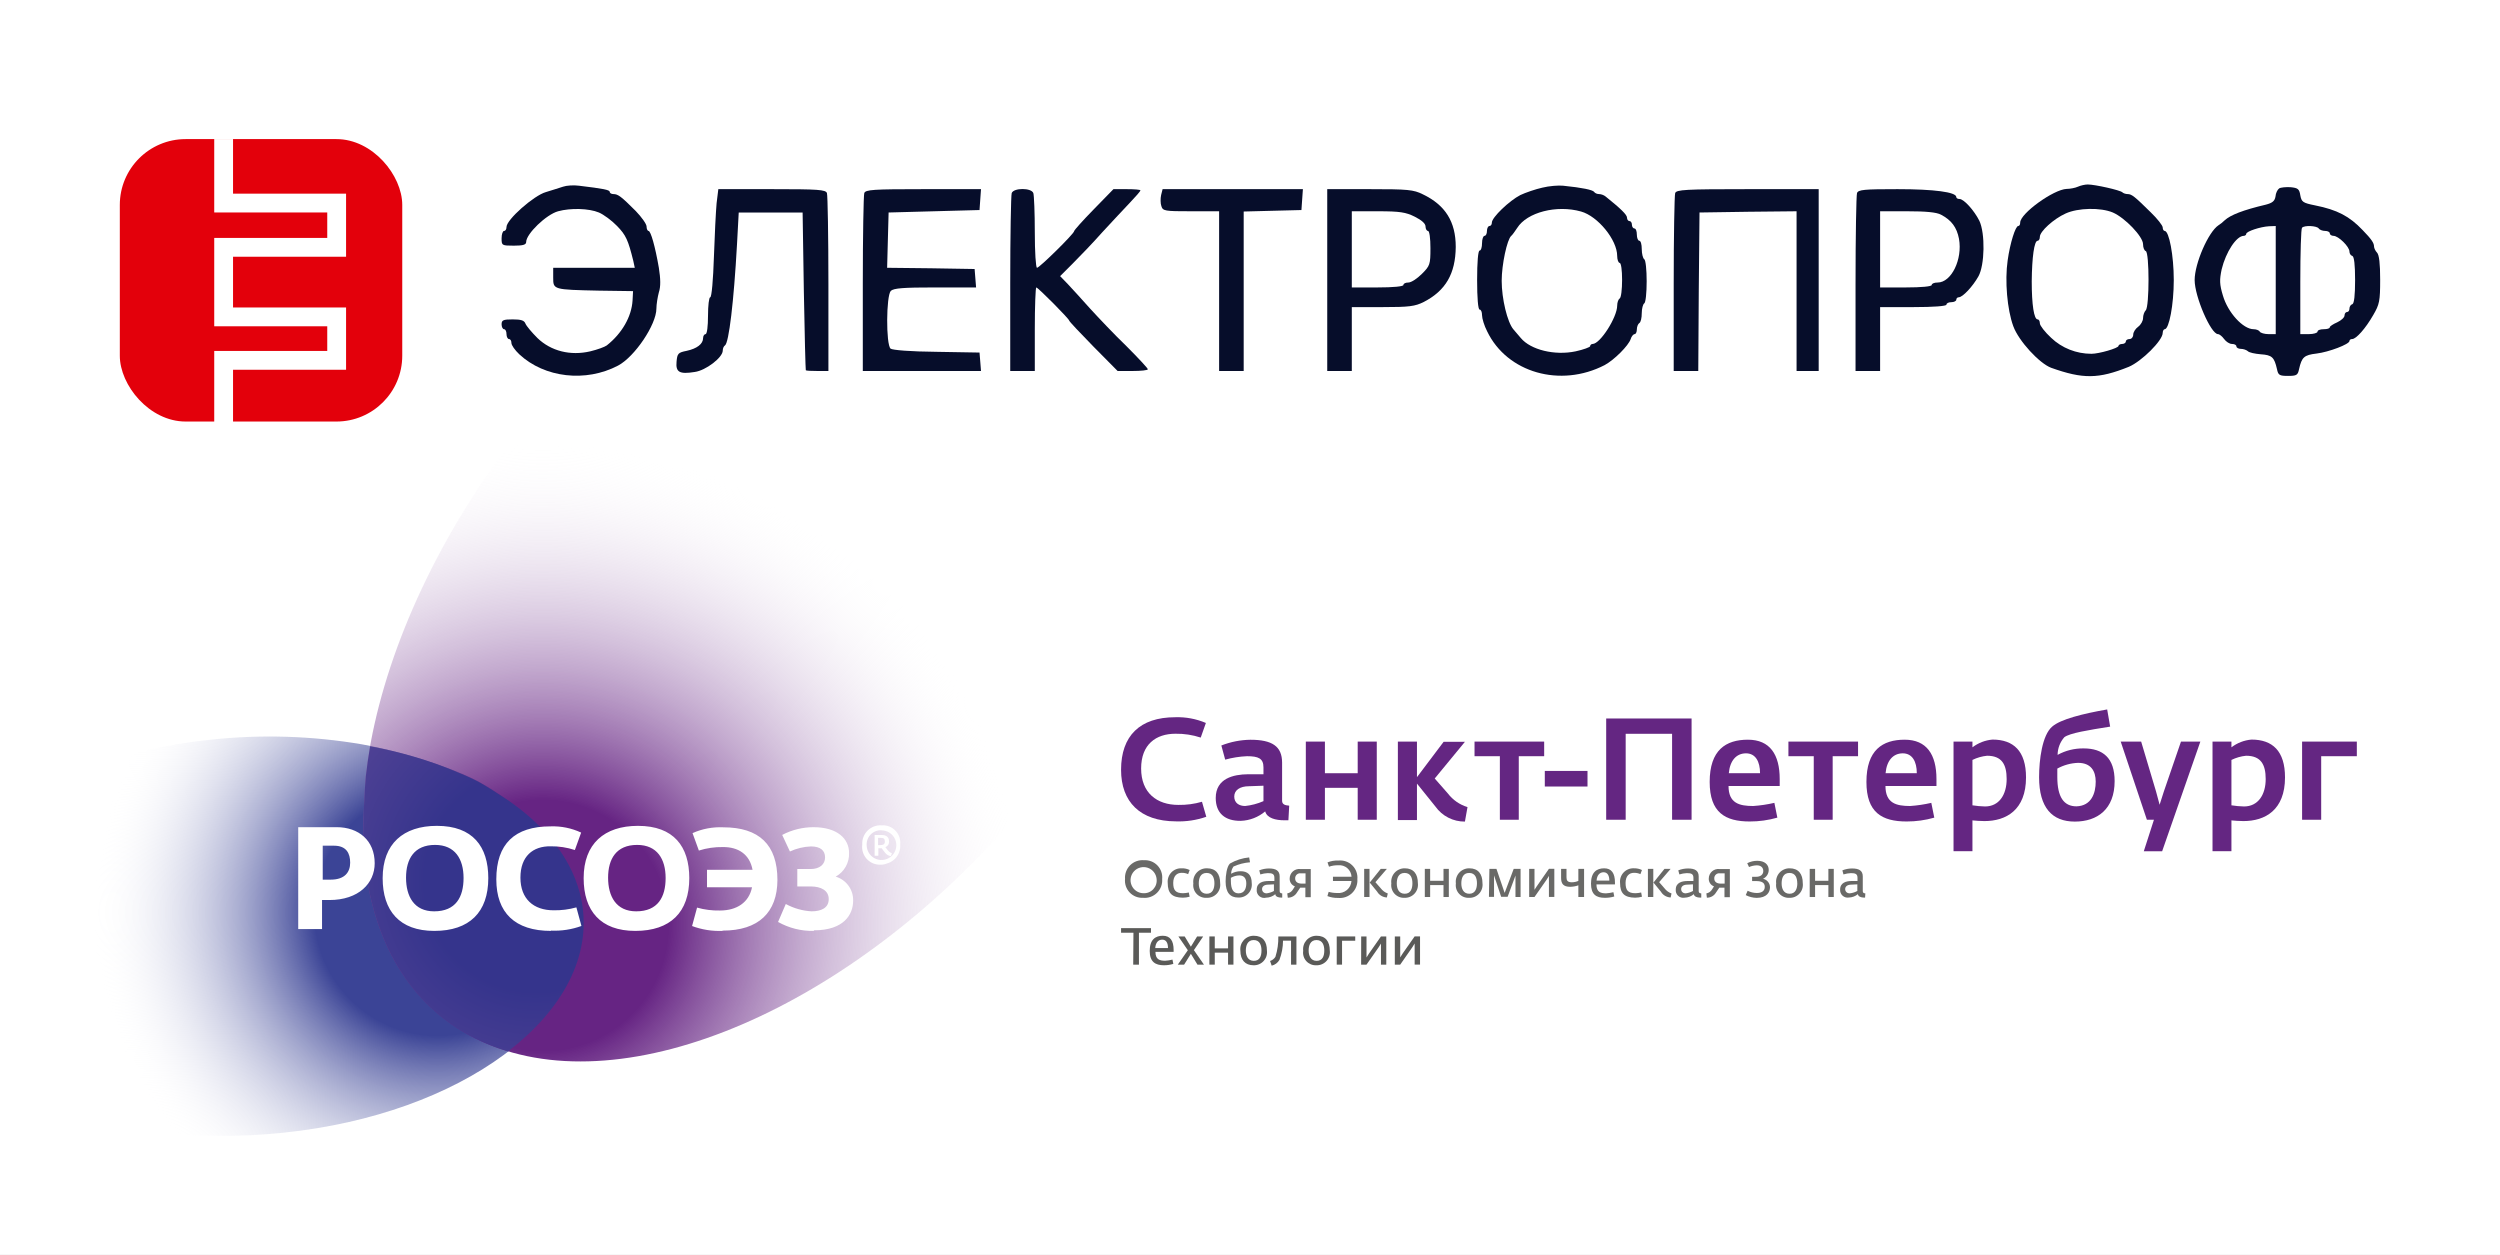
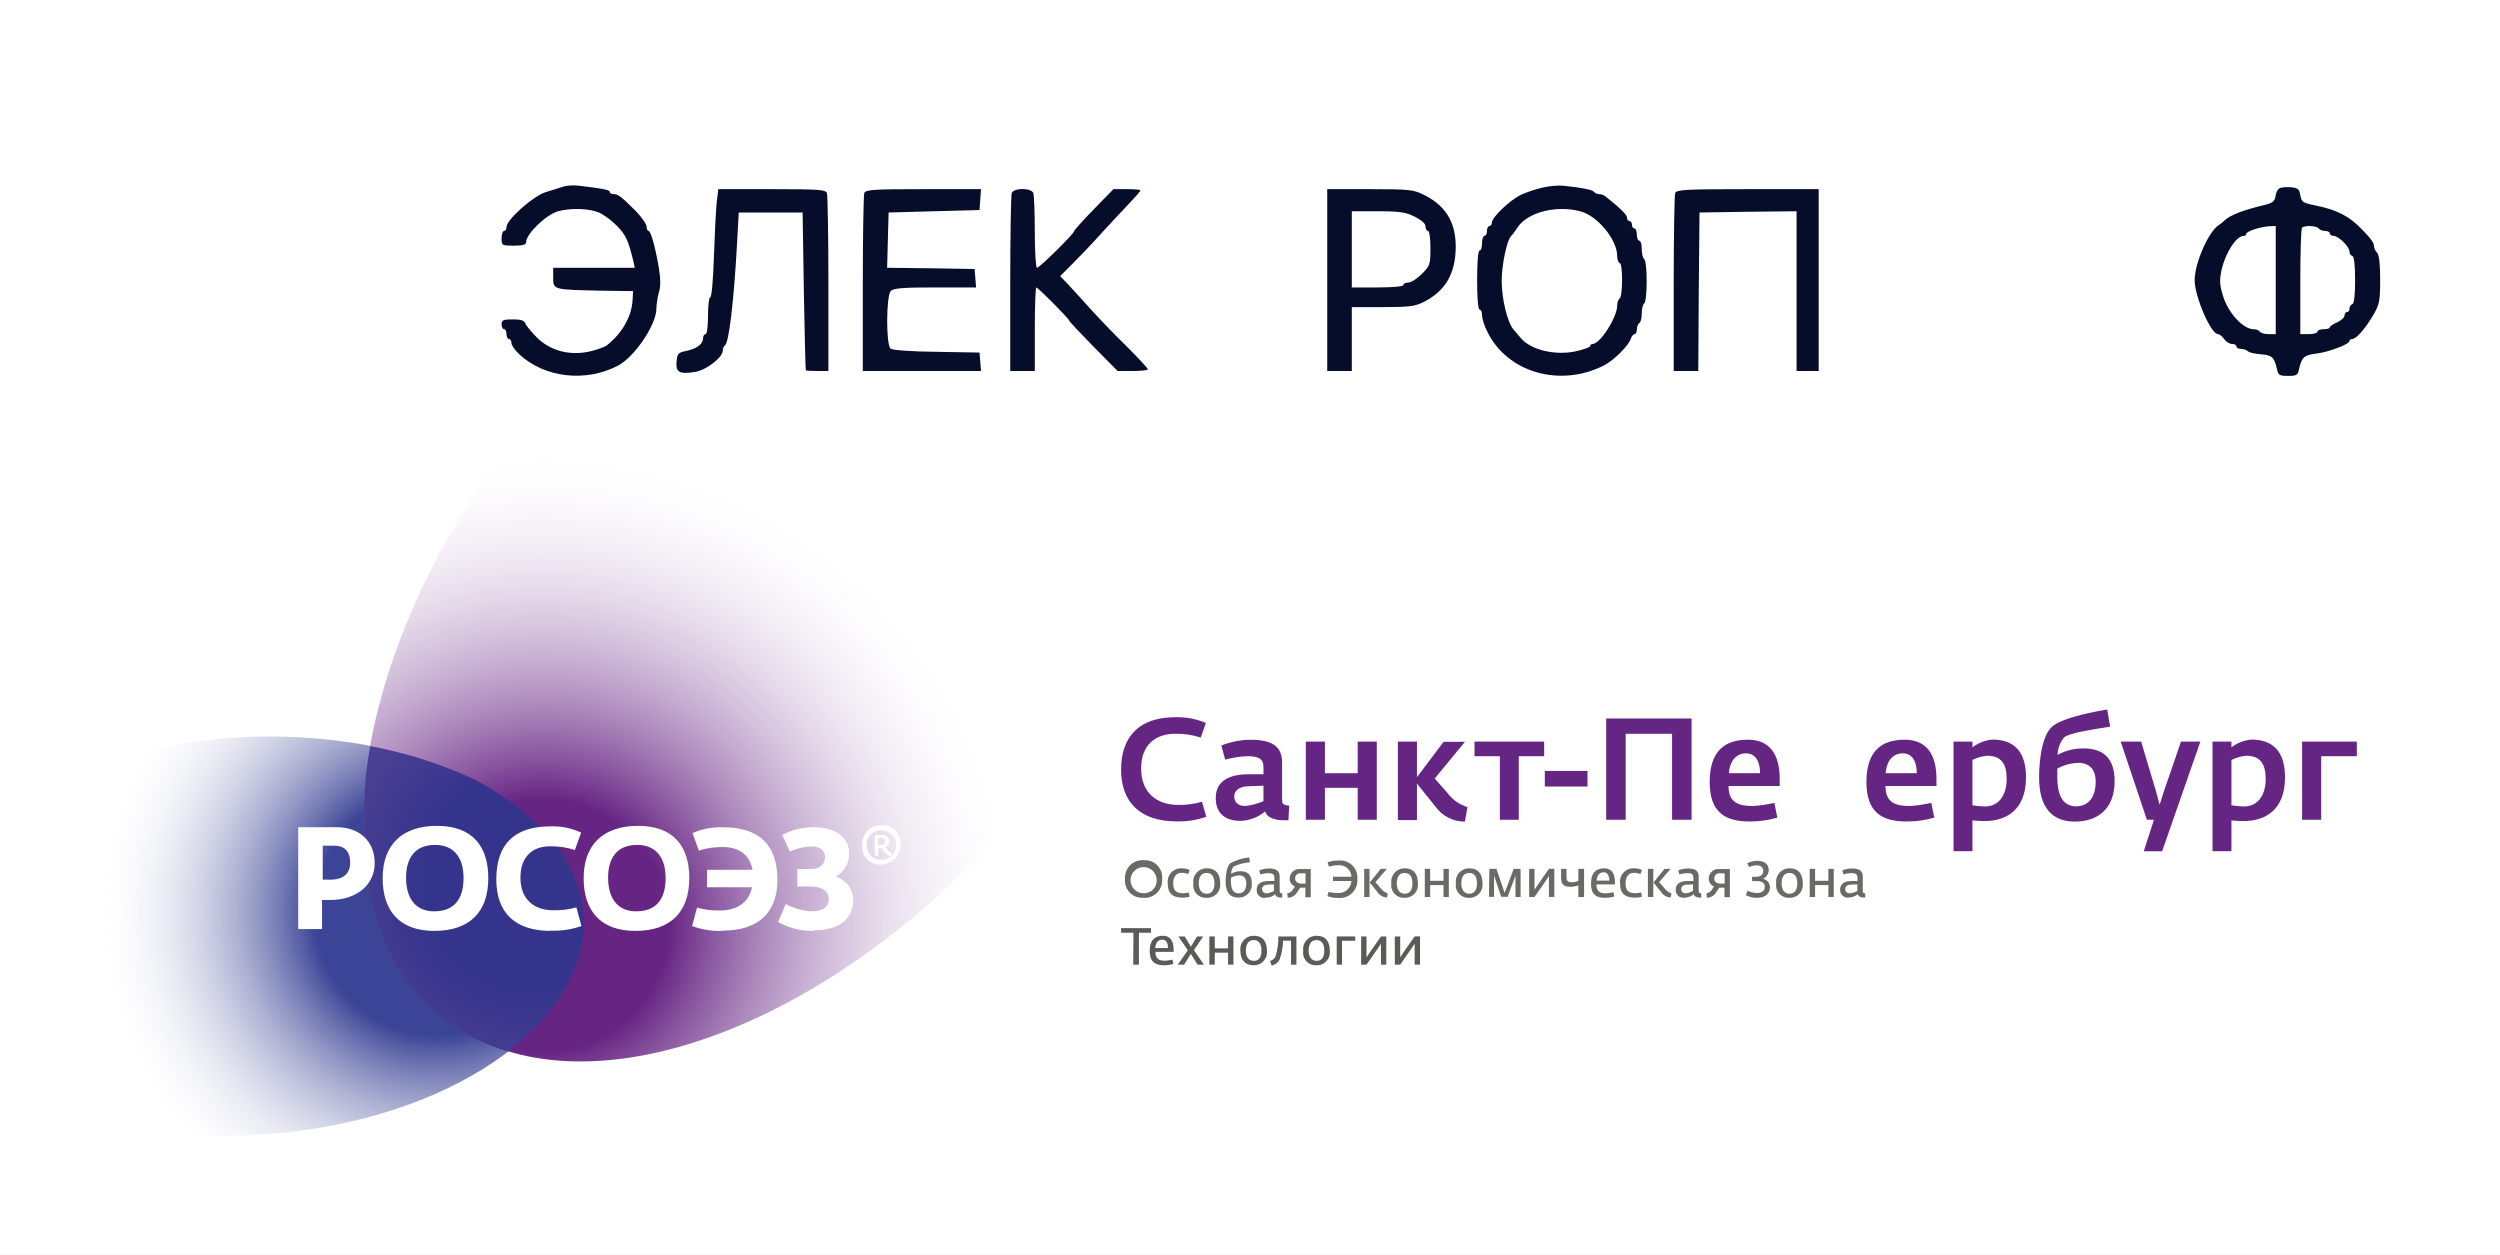
<svg xmlns="http://www.w3.org/2000/svg" width="255" height="128" viewBox="0 0 255 128" fill="none">
  <rect x="0" y="0" width="255" height="128" fill="#808080" stroke="none" />
  <g clip-path="url(#clip0_1857_233)">
    <rect width="255" height="128" fill="white" />
    <path d="M58.352 88.885C57.161 86.299 54.834 83.598 51.502 81.394C50.639 80.824 49.593 80.122 48.675 79.643C45.724 78.102 40.233 76.481 36.895 75.918C31.78 75.049 26.569 74.893 21.411 75.456C2.545 77.453 -11.052 88.043 -8.974 99.118C-6.896 110.193 10.071 117.533 28.954 115.531C38.026 114.584 45.875 111.658 51.358 107.619C57.256 103.273 60.407 97.663 59.322 91.921C59.124 90.874 58.798 89.854 58.352 88.885Z" fill="url(#paint0_radial_1857_233)" />
    <path d="M113.334 18.252C98.398 8.545 71.337 20.059 52.91 43.969C44.79 54.524 39.7 65.68 37.818 75.722C37.599 76.876 37.437 78.03 37.305 79.184C37.229 79.847 36.997 84.475 37.039 85.579C37.362 93.97 40.502 100.866 46.579 104.831C48.343 105.964 50.27 106.82 52.292 107.37C67.736 111.67 90.734 100.237 107.014 79.121C125.442 55.211 128.275 27.977 113.334 18.252Z" fill="url(#paint1_radial_1857_233)" />
    <path d="M58.352 88.91C56.93 85.856 54.346 83.289 51.501 81.419C50.638 80.852 49.844 80.325 48.876 79.782C48.046 79.317 46.623 78.749 46.623 78.749C43.779 77.54 40.791 76.683 37.754 76.115C37.57 77.16 37.431 78.187 37.31 79.209C37.21 80.05 37.003 84.496 37.044 85.597C37.362 93.988 40.507 100.885 46.578 104.85C48.205 105.891 49.971 106.695 51.824 107.239C57.417 102.939 60.371 97.486 59.327 91.905C59.124 90.871 58.796 89.865 58.352 88.91Z" fill="url(#paint2_radial_1857_233)" />
    <path fill-rule="evenodd" clip-rule="evenodd" d="M89.056 88.062C89.301 88.163 89.565 88.209 89.829 88.196C90.095 88.216 90.373 88.118 90.623 88.025C90.872 87.932 91.099 87.787 91.287 87.598C91.475 87.41 91.62 87.183 91.712 86.933C91.804 86.683 91.841 86.417 91.821 86.151C91.849 85.894 91.82 85.633 91.737 85.387C91.654 85.142 91.518 84.918 91.339 84.73C91.16 84.543 90.943 84.397 90.701 84.302C90.46 84.208 90.201 84.167 89.942 84.183C89.678 84.165 89.412 84.202 89.164 84.294C88.915 84.386 88.689 84.53 88.5 84.716C88.312 84.902 88.165 85.127 88.07 85.374C87.976 85.622 87.935 85.887 87.951 86.151C87.916 86.414 87.939 86.681 88.018 86.934C88.098 87.186 88.232 87.418 88.411 87.613C88.591 87.808 88.811 87.962 89.056 88.062ZM39.031 89.571C39.031 92.896 40.744 94.952 44.3 94.952C47.886 94.952 49.806 93.044 49.806 89.571C49.806 86.347 48.224 84.237 44.567 84.237C41.135 84.237 39.031 86.062 39.031 89.571ZM50.624 89.689C50.624 93.091 52.515 94.952 56.207 94.952V94.923C57.261 94.972 58.315 94.81 59.307 94.449L58.791 92.552C58.032 92.766 57.245 92.866 56.456 92.849C54.423 92.849 53.084 91.687 53.084 89.518C53.084 87.348 54.352 86.293 56.172 86.323C57.009 86.312 57.842 86.44 58.637 86.702L59.277 84.924C58.299 84.467 57.227 84.25 56.148 84.29C52.491 84.29 50.624 86.08 50.624 89.689ZM64.801 94.952C61.245 94.952 59.532 92.896 59.532 89.571C59.532 86.062 61.642 84.237 65.073 84.237C68.73 84.237 70.307 86.347 70.307 89.571C70.307 93.044 68.387 94.952 64.801 94.952ZM70.591 94.455C71.581 94.824 72.635 94.994 73.691 94.952L73.703 94.923C77.389 94.923 79.286 93.062 79.298 89.755C79.298 86.163 77.431 84.385 73.774 84.385C72.697 84.335 71.623 84.538 70.639 84.978L71.285 86.756C72.08 86.505 72.911 86.385 73.744 86.4C75.309 86.388 76.465 87.135 76.761 88.723H72.115V90.501H76.708C76.4 92.048 75.161 92.872 73.436 92.872C72.647 92.89 71.86 92.79 71.101 92.576L70.591 94.455ZM83.008 94.952C81.733 94.981 80.474 94.665 79.363 94.04L80.151 92.208C80.962 92.649 81.861 92.904 82.783 92.955C83.79 92.955 84.531 92.594 84.531 91.71C84.531 90.827 83.749 90.418 82.688 90.418H81.325V88.641H82.688C83.612 88.641 84.158 88.16 84.158 87.455C84.158 86.75 83.683 86.335 82.717 86.335C81.975 86.364 81.246 86.54 80.572 86.851L79.784 85.162C80.769 84.644 81.865 84.374 82.978 84.373C85.414 84.373 86.605 85.558 86.605 86.999C86.624 87.488 86.507 87.974 86.266 88.401C86.025 88.828 85.671 89.179 85.242 89.417C85.769 89.574 86.23 89.901 86.551 90.347C86.873 90.793 87.038 91.333 87.02 91.882C87.02 93.263 86.096 94.893 83.02 94.893L83.008 94.952ZM32.848 91.803H33.583H33.589C36.594 91.803 38.218 90.09 38.218 88.052C38.218 85.734 36.594 84.371 34.33 84.371H30.418V94.766H32.848V91.803ZM44.279 92.956C42.228 92.956 41.416 91.421 41.416 89.524C41.416 87.622 42.24 86.181 44.379 86.181C46.412 86.181 47.283 87.616 47.283 89.554C47.283 91.492 46.501 92.956 44.279 92.956ZM62.026 89.524C62.026 91.421 62.838 92.956 64.889 92.956C67.111 92.956 67.894 91.492 67.894 89.554C67.894 87.616 67.022 86.181 64.99 86.181C62.85 86.181 62.026 87.622 62.026 89.524ZM32.918 86.261H34.072C35.336 86.261 35.717 87.046 35.717 87.992C35.717 88.939 35.192 89.724 33.726 89.724H32.918V86.261ZM89.855 85.463H89.566V86.202H89.786C90.086 86.202 90.259 86.115 90.259 85.838C90.259 85.561 90.138 85.463 89.855 85.463ZM89.308 84.786C89.503 84.708 89.713 84.674 89.923 84.685V84.697C90.218 84.698 90.506 84.786 90.752 84.95C90.998 85.113 91.191 85.345 91.306 85.617C91.422 85.888 91.455 86.188 91.402 86.479C91.35 86.769 91.213 87.038 91.009 87.252C90.806 87.465 90.544 87.615 90.256 87.681C89.969 87.748 89.668 87.729 89.391 87.627C89.114 87.525 88.873 87.343 88.698 87.106C88.522 86.868 88.421 86.584 88.405 86.289C88.382 86.081 88.405 85.869 88.472 85.67C88.539 85.471 88.648 85.288 88.793 85.136C88.937 84.983 89.113 84.864 89.308 84.786ZM90.553 87.219C90.653 87.275 90.762 87.31 90.875 87.322L90.973 87.028C90.724 86.956 90.559 86.738 90.404 86.533C90.372 86.491 90.341 86.45 90.309 86.41C90.425 86.367 90.525 86.288 90.592 86.184C90.66 86.08 90.692 85.957 90.684 85.833C90.684 85.349 90.373 85.17 89.94 85.17H89.213V87.282H89.594V86.52H89.79H89.934C89.963 86.566 90.24 86.942 90.298 86.999C90.367 87.089 90.454 87.164 90.553 87.219Z" fill="white" />
    <path d="M114.753 89.648C114.734 89.39 114.772 89.132 114.863 88.89C114.954 88.648 115.096 88.429 115.28 88.248C115.464 88.067 115.685 87.928 115.929 87.84C116.172 87.753 116.431 87.72 116.688 87.742C116.941 87.727 117.194 87.766 117.431 87.858C117.667 87.95 117.88 88.092 118.056 88.274C118.232 88.456 118.367 88.674 118.451 88.914C118.534 89.153 118.565 89.407 118.541 89.66C118.561 89.92 118.524 90.181 118.432 90.425C118.341 90.669 118.197 90.89 118.011 91.073C117.825 91.255 117.601 91.395 117.356 91.482C117.11 91.569 116.848 91.602 116.589 91.577C116.336 91.59 116.084 91.548 115.849 91.455C115.614 91.361 115.402 91.218 115.227 91.034C115.053 90.851 114.92 90.632 114.838 90.393C114.757 90.154 114.728 89.9 114.753 89.648ZM117.974 89.648C117.949 89.392 117.851 89.149 117.691 88.948C117.532 88.747 117.317 88.596 117.074 88.514C116.83 88.432 116.569 88.422 116.32 88.485C116.071 88.548 115.845 88.682 115.671 88.87C115.496 89.059 115.379 89.293 115.335 89.546C115.29 89.799 115.32 90.06 115.42 90.296C115.52 90.533 115.686 90.735 115.899 90.88C116.111 91.024 116.361 91.104 116.618 91.109C116.807 91.119 116.997 91.088 117.172 91.017C117.348 90.946 117.506 90.837 117.636 90.698C117.765 90.559 117.862 90.394 117.921 90.213C117.979 90.033 117.997 89.842 117.974 89.654V89.648Z" fill="#696967" />
    <path d="M119.108 90.069C119.088 89.874 119.109 89.677 119.172 89.492C119.235 89.306 119.337 89.136 119.471 88.993C119.605 88.851 119.769 88.739 119.95 88.665C120.132 88.591 120.327 88.558 120.523 88.567C120.807 88.557 121.09 88.617 121.347 88.742L121.189 89.163C120.98 89.067 120.752 89.021 120.523 89.028C120.037 89.028 119.669 89.362 119.669 90.063C119.669 90.764 119.885 91.109 120.675 91.109C120.871 91.103 121.067 91.077 121.259 91.033L121.341 91.466C121.114 91.529 120.881 91.563 120.645 91.565C119.558 91.548 119.108 91.127 119.108 90.069Z" fill="#696967" />
    <path d="M121.72 90.11C121.694 89.913 121.711 89.713 121.769 89.524C121.828 89.335 121.927 89.16 122.06 89.013C122.193 88.867 122.357 88.75 122.539 88.673C122.722 88.596 122.919 88.559 123.117 88.566C124.023 88.566 124.456 89.151 124.456 90.08C124.481 90.272 124.464 90.467 124.405 90.652C124.347 90.837 124.249 91.006 124.118 91.148C123.987 91.291 123.826 91.403 123.647 91.477C123.469 91.551 123.276 91.585 123.082 91.577C122.891 91.59 122.699 91.561 122.52 91.49C122.342 91.419 122.181 91.31 122.051 91.169C121.92 91.028 121.822 90.86 121.765 90.677C121.708 90.493 121.693 90.3 121.72 90.11V90.11ZM123.871 90.11C123.871 89.595 123.719 89.04 123.076 89.04C122.433 89.04 122.276 89.589 122.276 90.11C122.276 90.63 122.474 91.162 123.088 91.162C123.702 91.162 123.871 90.624 123.871 90.08V90.11Z" fill="#696967" />
    <path d="M125.012 89.911C125.012 89.326 125.123 88.397 125.456 88.081C126.056 87.734 126.724 87.521 127.414 87.456L127.502 87.953C126.92 87.998 126.35 88.144 125.818 88.385C125.664 88.6 125.578 88.857 125.573 89.122C125.869 88.954 126.203 88.865 126.543 88.865C127.233 88.865 127.677 89.204 127.677 90.081C127.7 90.272 127.68 90.466 127.619 90.65C127.559 90.833 127.458 91 127.326 91.14C127.193 91.28 127.031 91.389 126.851 91.46C126.672 91.53 126.479 91.56 126.286 91.548C125.497 91.548 125.012 91.068 125.012 89.911ZM127.122 90.098C127.122 89.642 126.923 89.291 126.409 89.291C126.106 89.3 125.811 89.384 125.55 89.537C125.55 89.63 125.55 89.765 125.55 89.864C125.55 90.718 125.807 91.121 126.333 91.121C126.952 91.121 127.122 90.595 127.122 90.098V90.098Z" fill="#696967" />
    <path d="M128.187 90.73C128.187 90.022 128.824 89.87 129.356 89.864H129.987V89.543C129.987 89.145 129.777 89.058 129.315 89.058C129.057 89.07 128.801 89.115 128.555 89.192L128.444 88.777C128.757 88.649 129.093 88.584 129.432 88.584C130.145 88.584 130.525 88.806 130.525 89.397V90.899C130.525 91.08 130.648 91.115 130.788 91.127V91.554H130.671C130.402 91.554 130.086 91.46 130.086 91.203C129.822 91.43 129.487 91.558 129.139 91.565C129.018 91.597 128.891 91.598 128.77 91.57C128.648 91.541 128.535 91.483 128.441 91.4C128.347 91.317 128.275 91.213 128.231 91.096C128.186 90.98 128.171 90.854 128.187 90.73V90.73ZM129.94 90.87V90.203L129.356 90.233C128.958 90.233 128.73 90.42 128.73 90.683C128.73 90.946 128.923 91.121 129.198 91.121C129.465 91.088 129.723 91.002 129.958 90.87H129.94Z" fill="#696967" />
    <path d="M131.301 91.127C131.422 91.106 131.538 91.058 131.639 90.987C131.74 90.916 131.824 90.824 131.885 90.718C131.885 90.718 132.061 90.437 132.078 90.408C131.916 90.349 131.777 90.241 131.682 90.097C131.586 89.954 131.539 89.785 131.546 89.613C131.546 89.475 131.575 89.339 131.631 89.213C131.688 89.088 131.77 88.975 131.872 88.884C131.975 88.792 132.096 88.723 132.227 88.682C132.358 88.64 132.497 88.627 132.634 88.642H133.697V91.513H133.148V90.542H132.622L132.289 91.039C132.193 91.201 132.056 91.335 131.892 91.428C131.728 91.52 131.542 91.568 131.353 91.565L131.301 91.127ZM133.165 90.127V89.081H132.692C132.617 89.068 132.54 89.073 132.467 89.094C132.394 89.116 132.327 89.153 132.271 89.205C132.214 89.256 132.17 89.319 132.142 89.39C132.114 89.461 132.102 89.537 132.107 89.613C132.107 89.975 132.411 90.127 132.756 90.127H133.165Z" fill="#696967" />
    <path d="M135.395 91.401L135.523 90.969C135.807 91.049 136.1 91.088 136.394 91.086C136.57 91.104 136.749 91.087 136.918 91.035C137.088 90.983 137.245 90.898 137.381 90.784C137.517 90.67 137.628 90.53 137.709 90.372C137.789 90.214 137.837 90.041 137.85 89.864H135.962V89.426H137.855C137.847 89.259 137.804 89.095 137.731 88.945C137.657 88.795 137.554 88.661 137.427 88.552C137.3 88.442 137.153 88.36 136.993 88.309C136.834 88.258 136.666 88.241 136.499 88.257C136.179 88.25 135.861 88.299 135.558 88.403L135.406 87.964C135.754 87.822 136.13 87.758 136.505 87.777C136.763 87.748 137.025 87.776 137.271 87.86C137.517 87.944 137.741 88.081 137.928 88.263C138.114 88.444 138.258 88.664 138.348 88.908C138.439 89.152 138.474 89.412 138.452 89.671C138.471 89.932 138.433 90.194 138.34 90.438C138.248 90.683 138.103 90.904 137.916 91.087C137.728 91.269 137.504 91.409 137.257 91.496C137.01 91.582 136.748 91.614 136.488 91.588C136.115 91.599 135.743 91.535 135.395 91.401V91.401Z" fill="#696967" />
    <path d="M139.146 88.625H139.689V91.495H139.146V88.625ZM140.513 91.004L139.713 90.022L140.835 88.625H141.46L140.291 89.981L140.841 90.612C141.021 90.853 141.269 91.034 141.554 91.133L141.46 91.542C141.273 91.534 141.09 91.483 140.926 91.393C140.762 91.302 140.62 91.175 140.513 91.022V91.004Z" fill="#696967" />
    <path d="M141.916 90.11C141.89 89.916 141.906 89.719 141.963 89.531C142.02 89.344 142.117 89.171 142.247 89.025C142.377 88.879 142.537 88.762 142.716 88.683C142.895 88.603 143.089 88.564 143.284 88.567C144.19 88.567 144.623 89.151 144.623 90.081C144.648 90.272 144.63 90.468 144.572 90.652C144.513 90.837 144.415 91.006 144.284 91.149C144.154 91.291 143.993 91.403 143.814 91.477C143.635 91.551 143.442 91.585 143.249 91.577C143.06 91.586 142.871 91.553 142.696 91.48C142.521 91.407 142.365 91.297 142.237 91.157C142.11 91.017 142.015 90.85 141.96 90.669C141.904 90.488 141.889 90.297 141.916 90.11V90.11ZM144.067 90.11C144.067 89.595 143.916 89.04 143.273 89.04C142.63 89.04 142.472 89.589 142.472 90.11C142.472 90.63 142.665 91.162 143.284 91.162C143.904 91.162 144.067 90.624 144.067 90.081V90.11Z" fill="#696967" />
    <path d="M145.331 88.625H145.875V89.841H147.237V88.625H147.78V91.495H147.237V90.279H145.875V91.495H145.331V88.625Z" fill="#696967" />
    <path d="M148.499 90.11C148.473 89.915 148.489 89.718 148.547 89.53C148.604 89.342 148.701 89.169 148.832 89.023C148.962 88.876 149.123 88.76 149.303 88.681C149.482 88.602 149.677 88.563 149.873 88.567C150.779 88.567 151.212 89.151 151.212 90.081C151.237 90.272 151.219 90.468 151.161 90.652C151.102 90.837 151.004 91.006 150.873 91.149C150.742 91.291 150.582 91.403 150.403 91.478C150.224 91.552 150.031 91.585 149.838 91.577C149.648 91.587 149.459 91.554 149.283 91.482C149.108 91.41 148.95 91.3 148.822 91.159C148.694 91.019 148.599 90.852 148.543 90.671C148.487 90.489 148.472 90.298 148.499 90.11V90.11ZM150.651 90.11C150.651 89.595 150.499 89.04 149.856 89.04C149.213 89.04 149.055 89.59 149.055 90.11C149.055 90.63 149.253 91.162 149.867 91.162C150.481 91.162 150.651 90.624 150.651 90.081V90.11Z" fill="#696967" />
    <path d="M151.919 88.625H152.638L153.474 91.074L154.397 88.625H155.099V91.495H154.579V89.888V89.303L153.778 91.472H153.117L152.392 89.291V89.876V91.483H151.872L151.919 88.625Z" fill="#696967" />
    <path d="M155.975 88.625H156.518V90.379V90.758L156.77 90.373L157.991 88.619H158.541V91.489H157.991V89.736V89.344L157.746 89.741L156.518 91.495H155.975V88.625Z" fill="#696967" />
    <path d="M160.992 90.302C160.727 90.398 160.449 90.449 160.168 90.454C159.449 90.454 159.232 90.133 159.232 89.543V88.625H159.782V89.478C159.782 89.806 159.881 89.993 160.331 89.993C160.559 89.989 160.783 89.942 160.992 89.852V88.625H161.576V91.495H160.992V90.302Z" fill="#696967" />
    <path d="M162.282 90.127C162.282 88.958 162.867 88.567 163.627 88.567C164.387 88.567 164.726 89.081 164.726 90.016V90.209H162.838C162.838 90.993 163.264 91.121 163.825 91.121C164.076 91.104 164.324 91.065 164.568 91.004L164.656 91.443C164.344 91.534 164.021 91.58 163.697 91.577C162.82 91.577 162.282 91.244 162.282 90.127ZM164.153 89.823C164.153 89.315 163.966 88.97 163.568 88.97C163.171 88.97 162.89 89.262 162.849 89.823H164.153Z" fill="#696967" />
    <path d="M165.247 90.069C165.226 89.874 165.247 89.676 165.309 89.49C165.372 89.304 165.474 89.134 165.608 88.991C165.743 88.848 165.906 88.737 166.088 88.663C166.27 88.59 166.466 88.557 166.662 88.566C166.945 88.558 167.226 88.618 167.48 88.742L167.322 89.163C167.116 89.067 166.89 89.021 166.662 89.028C166.171 89.028 165.808 89.361 165.808 90.063C165.808 90.764 166.025 91.109 166.814 91.109C167.011 91.103 167.206 91.077 167.398 91.033L167.48 91.466C167.254 91.529 167.02 91.563 166.785 91.565C165.692 91.548 165.247 91.127 165.247 90.069Z" fill="#696967" />
    <path d="M168.087 88.625H168.636V91.495H168.087V88.625ZM169.455 91.004L168.654 90.022L169.776 88.625H170.402L169.233 89.981L169.782 90.612C169.964 90.852 170.212 91.033 170.495 91.133L170.408 91.542C170.219 91.535 170.035 91.484 169.87 91.394C169.705 91.304 169.562 91.176 169.455 91.022V91.004Z" fill="#696967" />
    <path d="M170.928 90.73C170.928 90.022 171.571 89.87 172.097 89.864H172.729V89.543C172.729 89.145 172.518 89.058 172.056 89.058C171.798 89.07 171.543 89.115 171.296 89.192L171.185 88.777C171.501 88.649 171.838 88.583 172.179 88.584C172.886 88.584 173.266 88.806 173.266 89.397V90.899C173.266 91.08 173.395 91.115 173.529 91.127V91.554H173.389C173.12 91.554 172.805 91.46 172.77 91.203C172.505 91.43 172.171 91.558 171.823 91.565C171.706 91.586 171.586 91.579 171.472 91.545C171.358 91.512 171.253 91.452 171.167 91.371C171.08 91.29 171.013 91.189 170.972 91.078C170.93 90.967 170.916 90.848 170.928 90.73V90.73ZM172.682 90.87V90.203L172.097 90.233C171.7 90.233 171.478 90.42 171.478 90.683C171.478 90.946 171.665 91.121 171.939 91.121C172.207 91.088 172.465 91.002 172.699 90.87H172.682Z" fill="#696967" />
    <path d="M174.049 91.127C174.17 91.105 174.285 91.057 174.386 90.986C174.487 90.915 174.571 90.824 174.633 90.718C174.633 90.718 174.809 90.437 174.826 90.408C174.664 90.35 174.524 90.242 174.429 90.098C174.333 89.955 174.286 89.785 174.294 89.613C174.294 89.475 174.323 89.339 174.38 89.213C174.436 89.088 174.518 88.975 174.621 88.884C174.723 88.792 174.844 88.723 174.975 88.682C175.106 88.64 175.245 88.627 175.382 88.642H176.445V91.513H175.896V90.542H175.37L175.031 91.039C174.937 91.201 174.801 91.335 174.637 91.428C174.474 91.52 174.289 91.568 174.101 91.565L174.049 91.127ZM175.914 90.127V89.081H175.44C175.365 89.068 175.288 89.073 175.215 89.094C175.142 89.116 175.075 89.153 175.019 89.205C174.962 89.256 174.918 89.319 174.89 89.39C174.862 89.461 174.85 89.537 174.856 89.613C174.856 89.975 175.154 90.127 175.504 90.127H175.914Z" fill="#696967" />
    <path d="M178.066 91.302L178.259 90.858C178.548 91.003 178.866 91.081 179.189 91.086C179.639 91.086 180.007 90.916 180.007 90.455C180.007 89.993 179.627 89.87 179.136 89.87H178.715V89.432H179.136C179.575 89.432 179.855 89.204 179.855 88.847C179.855 88.49 179.61 88.263 179.189 88.263C178.917 88.272 178.65 88.332 178.4 88.438L178.218 88.046C178.535 87.884 178.886 87.8 179.241 87.801C180.019 87.801 180.41 88.21 180.41 88.73C180.41 88.921 180.354 89.108 180.251 89.269C180.147 89.429 180 89.557 179.826 89.636V89.636C180.026 89.677 180.206 89.784 180.336 89.942C180.466 90.1 180.538 90.297 180.539 90.501C180.539 91.004 180.212 91.583 179.177 91.583C178.79 91.575 178.411 91.479 178.066 91.302Z" fill="#696967" />
    <path d="M181.17 90.11C181.144 89.915 181.16 89.718 181.218 89.53C181.275 89.342 181.372 89.169 181.503 89.023C181.633 88.876 181.794 88.76 181.974 88.681C182.153 88.602 182.348 88.563 182.544 88.567C183.45 88.567 183.883 89.151 183.883 90.081C183.908 90.272 183.89 90.468 183.832 90.652C183.773 90.837 183.675 91.006 183.544 91.149C183.413 91.291 183.253 91.403 183.074 91.478C182.895 91.552 182.702 91.585 182.509 91.577C182.319 91.587 182.13 91.554 181.954 91.482C181.779 91.41 181.621 91.3 181.493 91.159C181.365 91.019 181.27 90.852 181.214 90.671C181.158 90.489 181.143 90.298 181.17 90.11V90.11ZM183.321 90.11C183.321 89.595 183.169 89.04 182.526 89.04C181.883 89.04 181.726 89.59 181.726 90.11C181.726 90.63 181.924 91.162 182.538 91.162C183.152 91.162 183.327 90.624 183.327 90.081L183.321 90.11Z" fill="#696967" />
    <path d="M184.59 88.625H185.139V89.841H186.495V88.625H187.045V91.495H186.495V90.279H185.139V91.495H184.59V88.625Z" fill="#696967" />
    <path d="M187.694 90.73C187.694 90.022 188.331 89.87 188.834 89.864H189.465V89.543C189.465 89.145 189.255 89.058 188.793 89.058C188.535 89.07 188.28 89.115 188.033 89.192L187.922 88.777C188.236 88.649 188.571 88.584 188.91 88.584C189.623 88.584 190.003 88.806 190.003 89.397V90.899C190.003 91.08 190.126 91.115 190.266 91.127L190.237 91.554H190.12C189.857 91.554 189.535 91.46 189.506 91.203C189.247 91.417 188.924 91.538 188.588 91.548C188.473 91.568 188.355 91.561 188.242 91.528C188.13 91.496 188.027 91.437 187.94 91.358C187.854 91.279 187.787 91.182 187.744 91.073C187.701 90.963 187.684 90.846 187.694 90.73ZM189.448 90.87V90.203L188.834 90.233C188.436 90.233 188.208 90.42 188.208 90.683C188.208 90.946 188.401 91.121 188.676 91.121C188.953 91.091 189.222 91.006 189.465 90.87H189.448Z" fill="#696967" />
    <path d="M114.349 78.518C114.349 75.058 116.266 73.158 119.873 73.158C120.945 73.122 122.013 73.321 123 73.742L122.474 75.233C121.644 74.96 120.775 74.827 119.902 74.841C117.926 74.841 116.395 75.905 116.395 78.389C116.395 80.874 118.002 82.101 120.194 82.101C121.008 82.115 121.82 82.007 122.602 81.78L123.041 83.311C122.042 83.659 120.988 83.818 119.931 83.779C116.283 83.761 114.349 81.792 114.349 78.518Z" fill="#642682" />
    <path d="M124.005 81.394C124.005 79.395 125.817 78.986 127.296 78.974H128.874V78.272C128.874 77.355 128.348 77.133 127.191 77.133C126.439 77.164 125.694 77.282 124.969 77.483L124.578 76.04C125.522 75.668 126.526 75.47 127.541 75.455C129.751 75.455 130.774 76.116 130.774 77.793V81.68C130.774 82.06 131.095 82.148 131.499 82.177L131.417 83.668H130.99C130.143 83.668 129.237 83.463 129.05 82.762C128.352 83.352 127.478 83.691 126.565 83.726C124.94 83.75 124.005 82.931 124.005 81.394ZM128.874 81.716V80.143L127.395 80.196C126.478 80.196 125.893 80.593 125.893 81.248C125.893 81.903 126.39 82.212 127.004 82.212C127.649 82.144 128.28 81.976 128.874 81.716V81.716Z" fill="#642682" />
    <path d="M133.194 75.642H135.141V78.869H138.485V75.642H140.431V83.615H138.485V80.359H135.141V83.615H133.194V75.642Z" fill="#642682" />
    <path d="M142.583 75.642H144.53V79.272L147.248 75.665H149.422L146.342 79.407L147.686 80.938C148.191 81.598 148.89 82.082 149.685 82.323L149.422 83.802C148.834 83.808 148.252 83.671 147.728 83.403C147.204 83.136 146.752 82.745 146.412 82.265L144.53 79.927V83.65H142.583V75.642Z" fill="#642682" />
    <path d="M152.986 77.133H150.402V75.642H157.505V77.133H154.915V83.615H152.986V77.133Z" fill="#642682" />
    <path d="M157.57 78.635H161.925V80.225H157.57V78.635Z" fill="#642682" />
    <path d="M163.831 73.286H172.541V83.615H170.553V74.847H165.819V83.615H163.831V73.286Z" fill="#642682" />
    <path d="M174.387 79.757C174.387 76.501 176.035 75.449 178.286 75.449C180.536 75.449 181.53 76.969 181.53 79.465V80.172H176.31C176.31 81.926 177.403 82.213 178.823 82.213C179.552 82.164 180.275 82.056 180.986 81.891L181.29 83.399C180.374 83.661 179.426 83.793 178.473 83.791C175.977 83.791 174.387 82.885 174.387 79.757ZM179.525 78.869C179.525 77.671 179.057 76.84 178.093 76.84C177.128 76.84 176.456 77.554 176.339 78.869H179.525Z" fill="#642682" />
-     <path d="M185.003 77.133H182.419V75.642H189.521V77.133H186.932V83.615H185.003V77.133Z" fill="#642682" />
    <path d="M190.376 79.757C190.376 76.501 192.024 75.449 194.275 75.449C196.525 75.449 197.519 76.969 197.519 79.465V80.172H192.317C192.317 81.926 193.41 82.213 194.83 82.213C195.559 82.164 196.282 82.056 196.993 81.891L197.297 83.399C196.381 83.661 195.432 83.793 194.48 83.791C191.966 83.791 190.376 82.885 190.376 79.757ZM195.514 78.869C195.514 77.671 195.047 76.84 194.082 76.84C193.118 76.84 192.445 77.554 192.328 78.869H195.514Z" fill="#642682" />
    <path d="M199.26 75.642H201.189V76.227C201.782 75.775 202.492 75.501 203.235 75.437C205.38 75.437 206.654 76.606 206.654 79.295C206.654 82.627 204.62 83.75 202.416 83.75C201.931 83.75 201.528 83.709 201.189 83.68V86.819H199.26V75.642ZM204.679 79.465C204.679 77.951 204.17 77.086 202.679 77.086C202.161 77.139 201.656 77.283 201.189 77.513V82.142C201.614 82.21 202.044 82.249 202.475 82.259C203.907 82.259 204.679 81.061 204.679 79.465V79.465Z" fill="#642682" />
    <path d="M207.987 79.272C207.987 77.518 208.297 74.993 209.32 74.116C210.168 73.368 212.43 72.801 214.932 72.363L215.236 74.116C213.014 74.467 211.103 74.777 210.559 75.198C210.123 75.697 209.88 76.335 209.875 76.998C210.689 76.55 211.606 76.323 212.535 76.338C214.505 76.338 215.692 77.32 215.692 79.669C215.692 82.534 213.938 83.802 211.629 83.802C209.32 83.802 207.987 82.388 207.987 79.272ZM213.763 79.74C213.763 78.629 213.266 77.811 211.962 77.811C211.221 77.838 210.496 78.038 209.846 78.395C209.846 78.629 209.846 79.038 209.846 79.254C209.846 81.312 210.518 82.247 211.804 82.247C213.324 82.195 213.763 80.915 213.763 79.716V79.74Z" fill="#642682" />
    <path d="M219.702 83.615H218.983L216.312 75.642H218.398L219.918 80.739L220.281 82.084L220.707 80.751L222.461 75.642H224.437L220.538 86.83H218.667L219.702 83.615Z" fill="#642682" />
    <path d="M225.677 75.642H227.606V76.227C228.199 75.775 228.909 75.501 229.652 75.437C231.803 75.437 233.071 76.606 233.071 79.295C233.071 82.627 231.043 83.75 228.833 83.75C228.354 83.75 227.945 83.709 227.606 83.68V86.819H225.677V75.642ZM231.101 79.465C231.101 77.951 230.587 77.086 229.096 77.086C228.578 77.139 228.074 77.284 227.606 77.513V82.142C228.031 82.21 228.461 82.249 228.892 82.259C230.324 82.259 231.101 81.061 231.101 79.465V79.465Z" fill="#642682" />
    <path d="M234.814 75.642H240.397V77.133H236.761V83.615H234.814V75.642Z" fill="#642682" />
    <path d="M115.611 95.137H114.349V94.669H117.4V95.137H116.172V98.393H115.588L115.611 95.137Z" fill="#5A5A58" />
    <path d="M117.271 97.001C117.271 95.832 117.856 95.447 118.61 95.447C119.364 95.447 119.709 95.961 119.709 96.891V97.089H117.856C117.856 97.873 118.289 97.995 118.85 97.995C119.1 97.981 119.349 97.942 119.592 97.878L119.68 98.317C119.369 98.411 119.046 98.459 118.721 98.457C117.856 98.457 117.271 98.118 117.271 97.001ZM119.136 96.703C119.136 96.189 118.955 95.844 118.552 95.844C118.148 95.844 117.874 96.136 117.833 96.703H119.136Z" fill="#5A5A58" />
    <path d="M121.159 96.926L120.194 95.517H120.837L121.469 96.563L122.106 95.517H122.725L121.778 96.914L122.801 98.393H122.141L121.469 97.288L120.779 98.393H120.136L121.159 96.926Z" fill="#5A5A58" />
    <path d="M123.356 95.517H123.906V96.733H125.262V95.517H125.812V98.393H125.262V97.171H123.906V98.393H123.356V95.517Z" fill="#5A5A58" />
    <path d="M126.52 96.984C126.495 96.79 126.512 96.593 126.57 96.406C126.627 96.219 126.725 96.047 126.855 95.901C126.986 95.755 127.146 95.639 127.325 95.561C127.504 95.482 127.698 95.443 127.894 95.447C128.8 95.447 129.227 96.031 129.227 96.955C129.251 97.147 129.234 97.342 129.176 97.527C129.117 97.712 129.019 97.882 128.888 98.025C128.758 98.168 128.597 98.281 128.418 98.355C128.24 98.43 128.047 98.465 127.853 98.457C127.011 98.457 126.52 97.913 126.52 96.984ZM128.671 96.955C128.671 96.446 128.519 95.885 127.876 95.885C127.233 95.885 127.075 96.47 127.075 96.961C127.075 97.452 127.268 98.007 127.888 98.007C128.508 98.007 128.671 97.504 128.671 96.955Z" fill="#5A5A58" />
    <path d="M129.547 98.019C129.772 97.948 129.965 97.798 130.091 97.598C130.305 96.926 130.405 96.222 130.389 95.517H132.236V98.393H131.686V95.95H130.868C130.865 96.621 130.74 97.287 130.5 97.914C130.414 98.059 130.301 98.186 130.165 98.287C130.029 98.387 129.875 98.459 129.711 98.498L129.547 98.019Z" fill="#5A5A58" />
    <path d="M132.926 96.984C132.901 96.79 132.918 96.593 132.976 96.406C133.033 96.219 133.131 96.047 133.261 95.901C133.391 95.755 133.552 95.639 133.731 95.561C133.91 95.482 134.104 95.443 134.3 95.447C135.206 95.447 135.638 96.031 135.638 96.955C135.663 97.147 135.646 97.342 135.587 97.527C135.529 97.712 135.431 97.882 135.3 98.025C135.169 98.168 135.009 98.281 134.83 98.355C134.651 98.43 134.458 98.465 134.265 98.457C134.074 98.467 133.884 98.434 133.708 98.362C133.532 98.289 133.374 98.179 133.246 98.038C133.118 97.897 133.023 97.729 132.968 97.547C132.912 97.365 132.898 97.172 132.926 96.984V96.984ZM135.077 96.955C135.077 96.446 134.925 95.885 134.282 95.885C133.639 95.885 133.481 96.47 133.481 96.961C133.481 97.452 133.68 98.007 134.294 98.007C134.908 98.007 135.077 97.504 135.077 96.955V96.955Z" fill="#5A5A58" />
    <path d="M136.346 95.517H138.234V95.955H136.889V98.393H136.346V95.517Z" fill="#5A5A58" />
    <path d="M138.841 95.517H139.384V97.662L139.63 97.271L140.858 95.517H141.401V98.393H140.858V96.639V96.242L140.606 96.645L139.379 98.399H138.835L138.841 95.517Z" fill="#5A5A58" />
    <path d="M142.271 95.517H142.821V97.271V97.656L143.066 97.265L144.294 95.511H144.844V98.387H144.294V96.633V96.236L144.043 96.639L142.821 98.393H142.271V95.517Z" fill="#5A5A58" />
-     <rect x="12.221" y="14.188" width="28.809" height="28.809" rx="6.716" fill="#E3000B" />
    <path fill-rule="evenodd" clip-rule="evenodd" d="M21.852 14.183H23.77V19.753H35.299V26.187H23.77V31.363H35.299V37.715H23.77V43.195H21.852V35.797H33.38V33.281H21.852V24.268H33.38V21.672H21.852V14.183Z" fill="white" />
    <path d="M57.428 19.043C57.077 19.168 56.3 19.394 55.674 19.595C54.446 19.945 51.663 22.402 51.663 23.154C51.663 23.379 51.563 23.555 51.413 23.555C51.287 23.555 51.162 23.881 51.162 24.307C51.162 25.033 51.187 25.058 52.415 25.058C53.368 25.058 53.669 24.958 53.669 24.683C53.669 23.855 55.724 21.875 56.927 21.549C58.205 21.199 60.06 21.249 61.087 21.675C61.564 21.875 62.416 22.502 62.942 23.053C63.845 23.981 64.07 24.482 64.597 26.613L64.747 27.314H60.586H56.426V28.317C56.426 29.545 56.426 29.545 61.062 29.645L64.571 29.695L64.521 30.648C64.421 32.302 63.444 34.006 61.89 35.234C61.689 35.385 60.937 35.661 60.21 35.836C58.18 36.312 56.2 35.811 54.822 34.483C54.245 33.906 53.694 33.255 53.593 33.004C53.468 32.678 53.142 32.578 52.29 32.578C51.338 32.578 51.162 32.653 51.162 33.079C51.162 33.355 51.287 33.58 51.413 33.58C51.563 33.58 51.663 33.806 51.663 34.082C51.663 34.357 51.789 34.583 51.914 34.583C52.064 34.583 52.165 34.758 52.165 34.984C52.165 35.209 52.516 35.711 52.967 36.137C55.548 38.543 59.759 39.019 63.042 37.29C64.747 36.388 66.953 33.104 66.953 31.475C66.953 31.049 67.078 30.297 67.203 29.821C67.404 29.219 67.379 28.442 67.203 27.314C66.827 25.134 66.376 23.555 66.15 23.555C66.05 23.555 65.95 23.354 65.95 23.104C65.95 22.853 65.449 22.151 64.847 21.524C63.368 20.046 63.042 19.795 62.566 19.795C62.366 19.795 62.19 19.695 62.19 19.57C62.19 19.369 61.564 19.244 59.057 18.943C58.506 18.868 57.779 18.918 57.428 19.043Z" fill="#060D2A" />
    <path d="M157.308 19.143C156.631 19.294 155.604 19.645 155.077 19.895C153.949 20.472 152.17 22.176 152.17 22.702C152.17 22.903 152.07 23.053 151.919 23.053C151.794 23.053 151.669 23.279 151.669 23.555C151.669 23.83 151.568 24.056 151.418 24.056C151.293 24.056 151.167 24.382 151.167 24.808C151.167 25.209 151.067 25.56 150.917 25.56C150.766 25.56 150.666 26.738 150.666 28.567C150.666 30.397 150.766 31.575 150.917 31.575C151.067 31.575 151.167 31.826 151.167 32.152C151.167 32.477 151.393 33.229 151.694 33.806C153.724 38.017 159.163 39.571 163.674 37.24C164.652 36.713 166.106 35.26 166.331 34.583C166.406 34.307 166.607 34.081 166.732 34.081C166.857 34.081 166.958 33.856 166.958 33.605C166.958 33.33 167.083 33.029 167.208 32.954C167.359 32.879 167.459 32.427 167.459 31.951C167.459 31.475 167.584 31.024 167.71 30.948C167.86 30.873 167.96 29.846 167.96 28.693C167.96 27.54 167.86 26.512 167.71 26.437C167.584 26.362 167.459 25.886 167.459 25.409C167.459 24.933 167.359 24.557 167.208 24.557C167.083 24.557 166.958 24.282 166.958 23.931C166.958 23.58 166.857 23.304 166.707 23.304C166.582 23.304 166.456 23.128 166.456 22.928C166.456 22.727 166.356 22.552 166.206 22.552C166.08 22.552 165.955 22.402 165.955 22.201C165.955 21.9 165.303 21.274 163.775 20.046C163.599 19.895 163.298 19.795 163.098 19.795C162.897 19.795 162.672 19.695 162.597 19.569C162.446 19.369 161.419 19.143 159.438 18.943C158.962 18.893 158.01 18.968 157.308 19.143ZM161.268 21.575C162.973 22.051 164.953 24.457 164.953 26.111C164.953 26.487 165.078 26.813 165.203 26.813C165.354 26.813 165.454 27.565 165.454 28.542C165.454 29.52 165.354 30.372 165.203 30.447C165.078 30.522 164.953 30.848 164.953 31.174C164.953 32.352 163.223 35.084 162.446 35.084C162.321 35.084 162.196 35.184 162.196 35.31C162.196 35.41 161.519 35.661 160.717 35.836C158.586 36.287 156.13 35.686 155.127 34.483C154.877 34.182 154.551 33.806 154.376 33.605C153.749 32.879 153.172 30.472 153.172 28.643C153.172 26.988 153.724 24.407 154.15 24.056C154.25 23.981 154.501 23.63 154.751 23.254C155.754 21.65 158.787 20.873 161.268 21.575Z" fill="#060D2A" />
-     <path d="M211.949 19.043C211.674 19.168 211.147 19.269 210.797 19.269C209.468 19.319 206.059 21.775 206.059 22.702C206.059 22.903 205.984 23.053 205.859 23.053C205.583 23.053 205.032 24.758 204.781 26.562C204.48 28.643 204.731 31.575 205.358 33.279C205.909 34.783 208.014 37.064 209.218 37.515C212.451 38.668 214.03 38.668 217.138 37.415C218.441 36.864 220.597 34.733 220.597 33.956C220.597 33.756 220.697 33.58 220.797 33.58C221.248 33.58 221.725 31.074 221.725 28.567C221.725 26.061 221.248 23.555 220.797 23.555C220.697 23.555 220.597 23.404 220.597 23.204C220.597 23.003 220.045 22.301 219.368 21.65C217.739 20.046 217.439 19.795 217.012 19.795C216.837 19.795 216.586 19.72 216.486 19.619C216.261 19.394 213.679 18.817 212.952 18.817C212.676 18.817 212.225 18.918 211.949 19.043ZM215.509 21.675C216.737 22.201 218.591 24.131 218.591 24.908C218.591 25.259 218.717 25.56 218.867 25.61C219.243 25.735 219.243 31.274 218.867 31.65C218.717 31.801 218.591 32.152 218.591 32.452C218.591 32.728 218.366 33.129 218.09 33.33C217.815 33.53 217.589 33.881 217.589 34.132C217.589 34.382 217.413 34.583 217.213 34.583C217.012 34.583 216.837 34.683 216.837 34.834C216.837 34.959 216.662 35.084 216.461 35.084C216.261 35.084 216.085 35.184 216.085 35.285C216.085 35.51 214.105 36.087 213.328 36.087C211.799 36.087 210.32 35.51 209.218 34.458C208.591 33.881 208.065 33.204 208.065 32.979C208.065 32.753 207.964 32.578 207.839 32.578C207.463 32.578 207.237 31.074 207.237 28.693C207.263 26.236 207.488 24.557 207.839 24.557C207.964 24.557 208.065 24.382 208.065 24.156C208.065 23.605 209.468 22.326 210.696 21.775C211.949 21.199 214.255 21.148 215.509 21.675Z" fill="#060D2A" />
    <path d="M232.476 19.218C232.3 19.344 232.125 19.695 232.1 20.046C232.024 20.497 231.799 20.697 231.122 20.873C228.791 21.424 227.513 21.925 226.911 22.477C226.736 22.652 226.46 22.878 226.285 22.978C225.257 23.655 223.854 26.863 223.854 28.567C223.854 30.247 225.508 34.081 226.235 34.081C226.385 34.081 226.661 34.307 226.861 34.583C227.062 34.858 227.413 35.084 227.663 35.084C227.914 35.084 228.114 35.184 228.114 35.335C228.114 35.46 228.315 35.585 228.566 35.585C228.816 35.585 229.117 35.686 229.267 35.811C229.393 35.961 229.994 36.087 230.596 36.137C231.749 36.212 231.974 36.438 232.25 37.641C232.375 38.267 232.501 38.342 233.378 38.342C234.255 38.342 234.38 38.267 234.506 37.641C234.781 36.438 235.007 36.212 236.285 36.062C237.539 35.911 239.644 35.109 239.644 34.783C239.644 34.658 239.769 34.583 239.92 34.583C240.321 34.583 241.273 33.53 242.075 32.127C242.702 31.049 242.777 30.723 242.777 28.517C242.777 26.913 242.677 25.986 242.451 25.76C242.301 25.61 242.15 25.309 242.15 25.134C242.15 24.783 241.875 24.382 240.997 23.479C239.644 22.051 238.391 21.399 236.135 20.948C234.882 20.697 234.756 20.597 234.631 19.92C234.531 19.269 234.38 19.168 233.629 19.093C233.152 19.068 232.626 19.118 232.476 19.218ZM232.125 28.567V34.081H231.398C230.972 34.081 230.571 33.956 230.496 33.831C230.42 33.681 230.12 33.58 229.869 33.58C228.791 33.58 227.237 31.876 226.736 30.146C226.385 28.994 226.385 28.542 226.611 27.465C227.037 25.71 228.114 24.056 228.866 24.056C228.992 24.056 229.117 23.956 229.117 23.855C229.117 23.605 230.546 23.128 231.448 23.078L232.125 23.053V28.567ZM236.511 23.304C236.586 23.429 236.887 23.555 237.163 23.555C237.413 23.555 237.639 23.655 237.639 23.805C237.639 23.931 237.814 24.056 238.015 24.056C238.516 24.056 239.644 25.159 239.644 25.66C239.644 25.86 239.769 26.061 239.945 26.111C240.12 26.186 240.22 26.988 240.22 28.567C240.22 30.146 240.12 30.948 239.945 31.024C239.769 31.074 239.644 31.274 239.644 31.475C239.644 31.675 239.544 31.826 239.393 31.826C239.268 31.826 239.143 31.976 239.143 32.177C239.143 32.377 238.817 32.678 238.391 32.879C237.99 33.054 237.639 33.279 237.639 33.38C237.639 33.505 237.363 33.58 237.012 33.58C236.661 33.58 236.386 33.681 236.386 33.831C236.386 33.956 235.985 34.081 235.508 34.081H234.631V28.743C234.631 25.785 234.706 23.304 234.807 23.229C235.057 22.953 236.335 23.028 236.511 23.304Z" fill="#060D2A" />
    <path d="M73.094 20.722C73.019 21.524 72.894 24.006 72.818 26.236C72.743 28.517 72.593 30.322 72.442 30.322C72.317 30.322 72.217 31.174 72.217 32.202C72.217 33.279 72.117 34.081 71.966 34.081C71.841 34.081 71.716 34.257 71.716 34.483C71.716 35.084 71.089 35.56 70.036 35.786C69.159 35.961 69.084 36.062 69.009 36.889C68.908 37.967 69.309 38.192 70.863 37.941C71.991 37.791 73.721 36.463 73.721 35.761C73.721 35.535 73.821 35.31 73.946 35.234C74.347 34.984 74.849 30.773 75.174 24.933L75.35 21.675H78.608H81.867L81.992 29.695C82.067 34.107 82.167 37.741 82.192 37.766C82.217 37.816 82.744 37.841 83.37 37.841H84.498V28.968C84.498 24.081 84.423 19.92 84.348 19.695C84.222 19.344 83.471 19.294 78.734 19.294H73.269L73.094 20.722Z" fill="#060D2A" />
    <path d="M88.156 19.695C88.081 19.92 88.006 24.081 88.006 28.968V37.841H94.046H100.062L99.987 36.889L99.911 35.961L95.55 35.886C92.843 35.861 91.039 35.711 90.838 35.56C90.362 35.134 90.387 30.172 90.863 29.67C91.164 29.395 92.116 29.319 95.4 29.319H99.56L99.485 28.367L99.41 27.439L94.949 27.364L90.487 27.314L90.562 24.482L90.638 21.675L95.275 21.549L99.911 21.424L99.987 20.346L100.062 19.294H94.197C89.059 19.294 88.282 19.344 88.156 19.695Z" fill="#060D2A" />
    <path d="M103.194 19.695C103.119 19.92 103.044 24.081 103.044 28.968V37.841H104.297H105.55V33.58C105.55 31.224 105.626 29.319 105.701 29.319C105.876 29.319 109.059 32.528 109.059 32.703C109.059 32.778 110.162 33.956 111.516 35.335L113.997 37.841H115.526C116.378 37.841 117.08 37.766 117.08 37.666C117.08 37.566 116.102 36.513 114.899 35.31C113.671 34.132 112.017 32.377 111.19 31.475C110.363 30.547 109.335 29.42 108.909 28.968L108.132 28.166L109.41 26.888C110.112 26.186 111.491 24.758 112.443 23.68C113.42 22.627 114.674 21.274 115.275 20.647C115.852 20.046 116.328 19.494 116.328 19.419C116.328 19.344 115.701 19.294 114.949 19.294H113.571L111.566 21.349C110.463 22.477 109.561 23.479 109.561 23.58C109.561 23.83 106.027 27.314 105.776 27.314C105.651 27.314 105.55 25.685 105.55 23.705C105.55 21.725 105.475 19.92 105.4 19.695C105.199 19.143 103.395 19.143 103.194 19.695Z" fill="#060D2A" />
-     <path d="M118.434 19.895C118.359 20.246 118.359 20.747 118.46 21.023C118.61 21.524 118.81 21.549 121.492 21.549H124.35V29.695V37.841H125.603H126.856V29.695V21.575L129.814 21.499L132.746 21.424L132.821 20.346L132.896 19.294H125.753H118.585L118.434 19.895Z" fill="#060D2A" />
    <path d="M135.378 28.567V37.841H136.631H137.884V34.583V31.325H141.017C143.749 31.325 144.326 31.249 145.228 30.798C147.459 29.645 148.461 27.916 148.486 25.184C148.486 22.627 147.434 20.923 145.128 19.82C144.175 19.344 143.599 19.294 139.714 19.294H135.378V28.567ZM144.301 22.101C145.003 22.452 145.404 22.803 145.404 23.104C145.404 23.354 145.529 23.555 145.654 23.555C145.805 23.555 145.905 24.306 145.905 25.309C145.905 26.988 145.855 27.114 145.028 27.941C144.551 28.417 143.95 28.818 143.649 28.818C143.373 28.818 143.148 28.918 143.148 29.069C143.148 29.219 142.095 29.319 140.516 29.319H137.884V25.434V21.549H140.541C142.797 21.549 143.398 21.65 144.301 22.101Z" fill="#060D2A" />
    <path d="M170.868 19.695C170.793 19.92 170.718 24.081 170.718 28.968V37.841H171.971H173.224L173.274 29.745L173.35 21.675L178.312 21.6L183.25 21.549V29.695V37.841H184.378H185.506V28.567V19.294H178.262C171.896 19.294 170.993 19.344 170.868 19.695Z" fill="#060D2A" />
-     <path d="M189.415 19.695C189.34 19.92 189.265 24.081 189.265 28.968V37.841H190.518H191.771V34.583V31.325H195.155C197.235 31.325 198.538 31.224 198.538 31.074C198.538 30.924 198.764 30.823 199.04 30.823C199.315 30.823 199.541 30.698 199.541 30.573C199.541 30.422 199.666 30.322 199.792 30.322C200.193 30.322 201.22 29.219 201.797 28.192C202.448 27.038 202.499 23.805 201.897 22.527C201.371 21.474 200.318 20.296 199.867 20.296C199.691 20.296 199.541 20.221 199.541 20.096C199.541 19.595 197.285 19.294 193.551 19.294C190.142 19.294 189.54 19.344 189.415 19.695ZM197.987 21.9C199.04 22.452 199.591 23.179 199.817 24.357C200.193 26.462 199.04 28.818 197.636 28.818C197.31 28.818 197.035 28.918 197.035 29.069C197.035 29.219 195.982 29.319 194.403 29.319H191.771V25.434V21.549H194.528C196.433 21.549 197.536 21.65 197.987 21.9Z" fill="#060D2A" />
  </g>
  <defs>
    <radialGradient id="paint0_radial_1857_233" cx="0" cy="0" r="1" gradientUnits="userSpaceOnUse" gradientTransform="translate(44.611 93.064) scale(50.122 50.122)">
      <stop offset="0.25" stop-color="#3B4496" />
      <stop offset="0.7" stop-color="white" stop-opacity="0" />
    </radialGradient>
    <radialGradient id="paint1_radial_1857_233" cx="0" cy="0" r="1" gradientUnits="userSpaceOnUse" gradientTransform="translate(55.373 94.429) rotate(-15.958) scale(83.515 83.515)">
      <stop offset="0.153" stop-color="#662483" />
      <stop offset="0.59" stop-color="white" stop-opacity="0" />
    </radialGradient>
    <radialGradient id="paint2_radial_1857_233" cx="0" cy="0" r="1" gradientUnits="userSpaceOnUse" gradientTransform="translate(54.652 89.816) scale(33.288 33.288)">
      <stop offset="0.34" stop-color="#35348C" />
      <stop offset="0.754" stop-color="#564597" />
    </radialGradient>
    <clipPath id="clip0_1857_233">
      <rect width="255" height="128" fill="white" />
    </clipPath>
  </defs>
</svg>